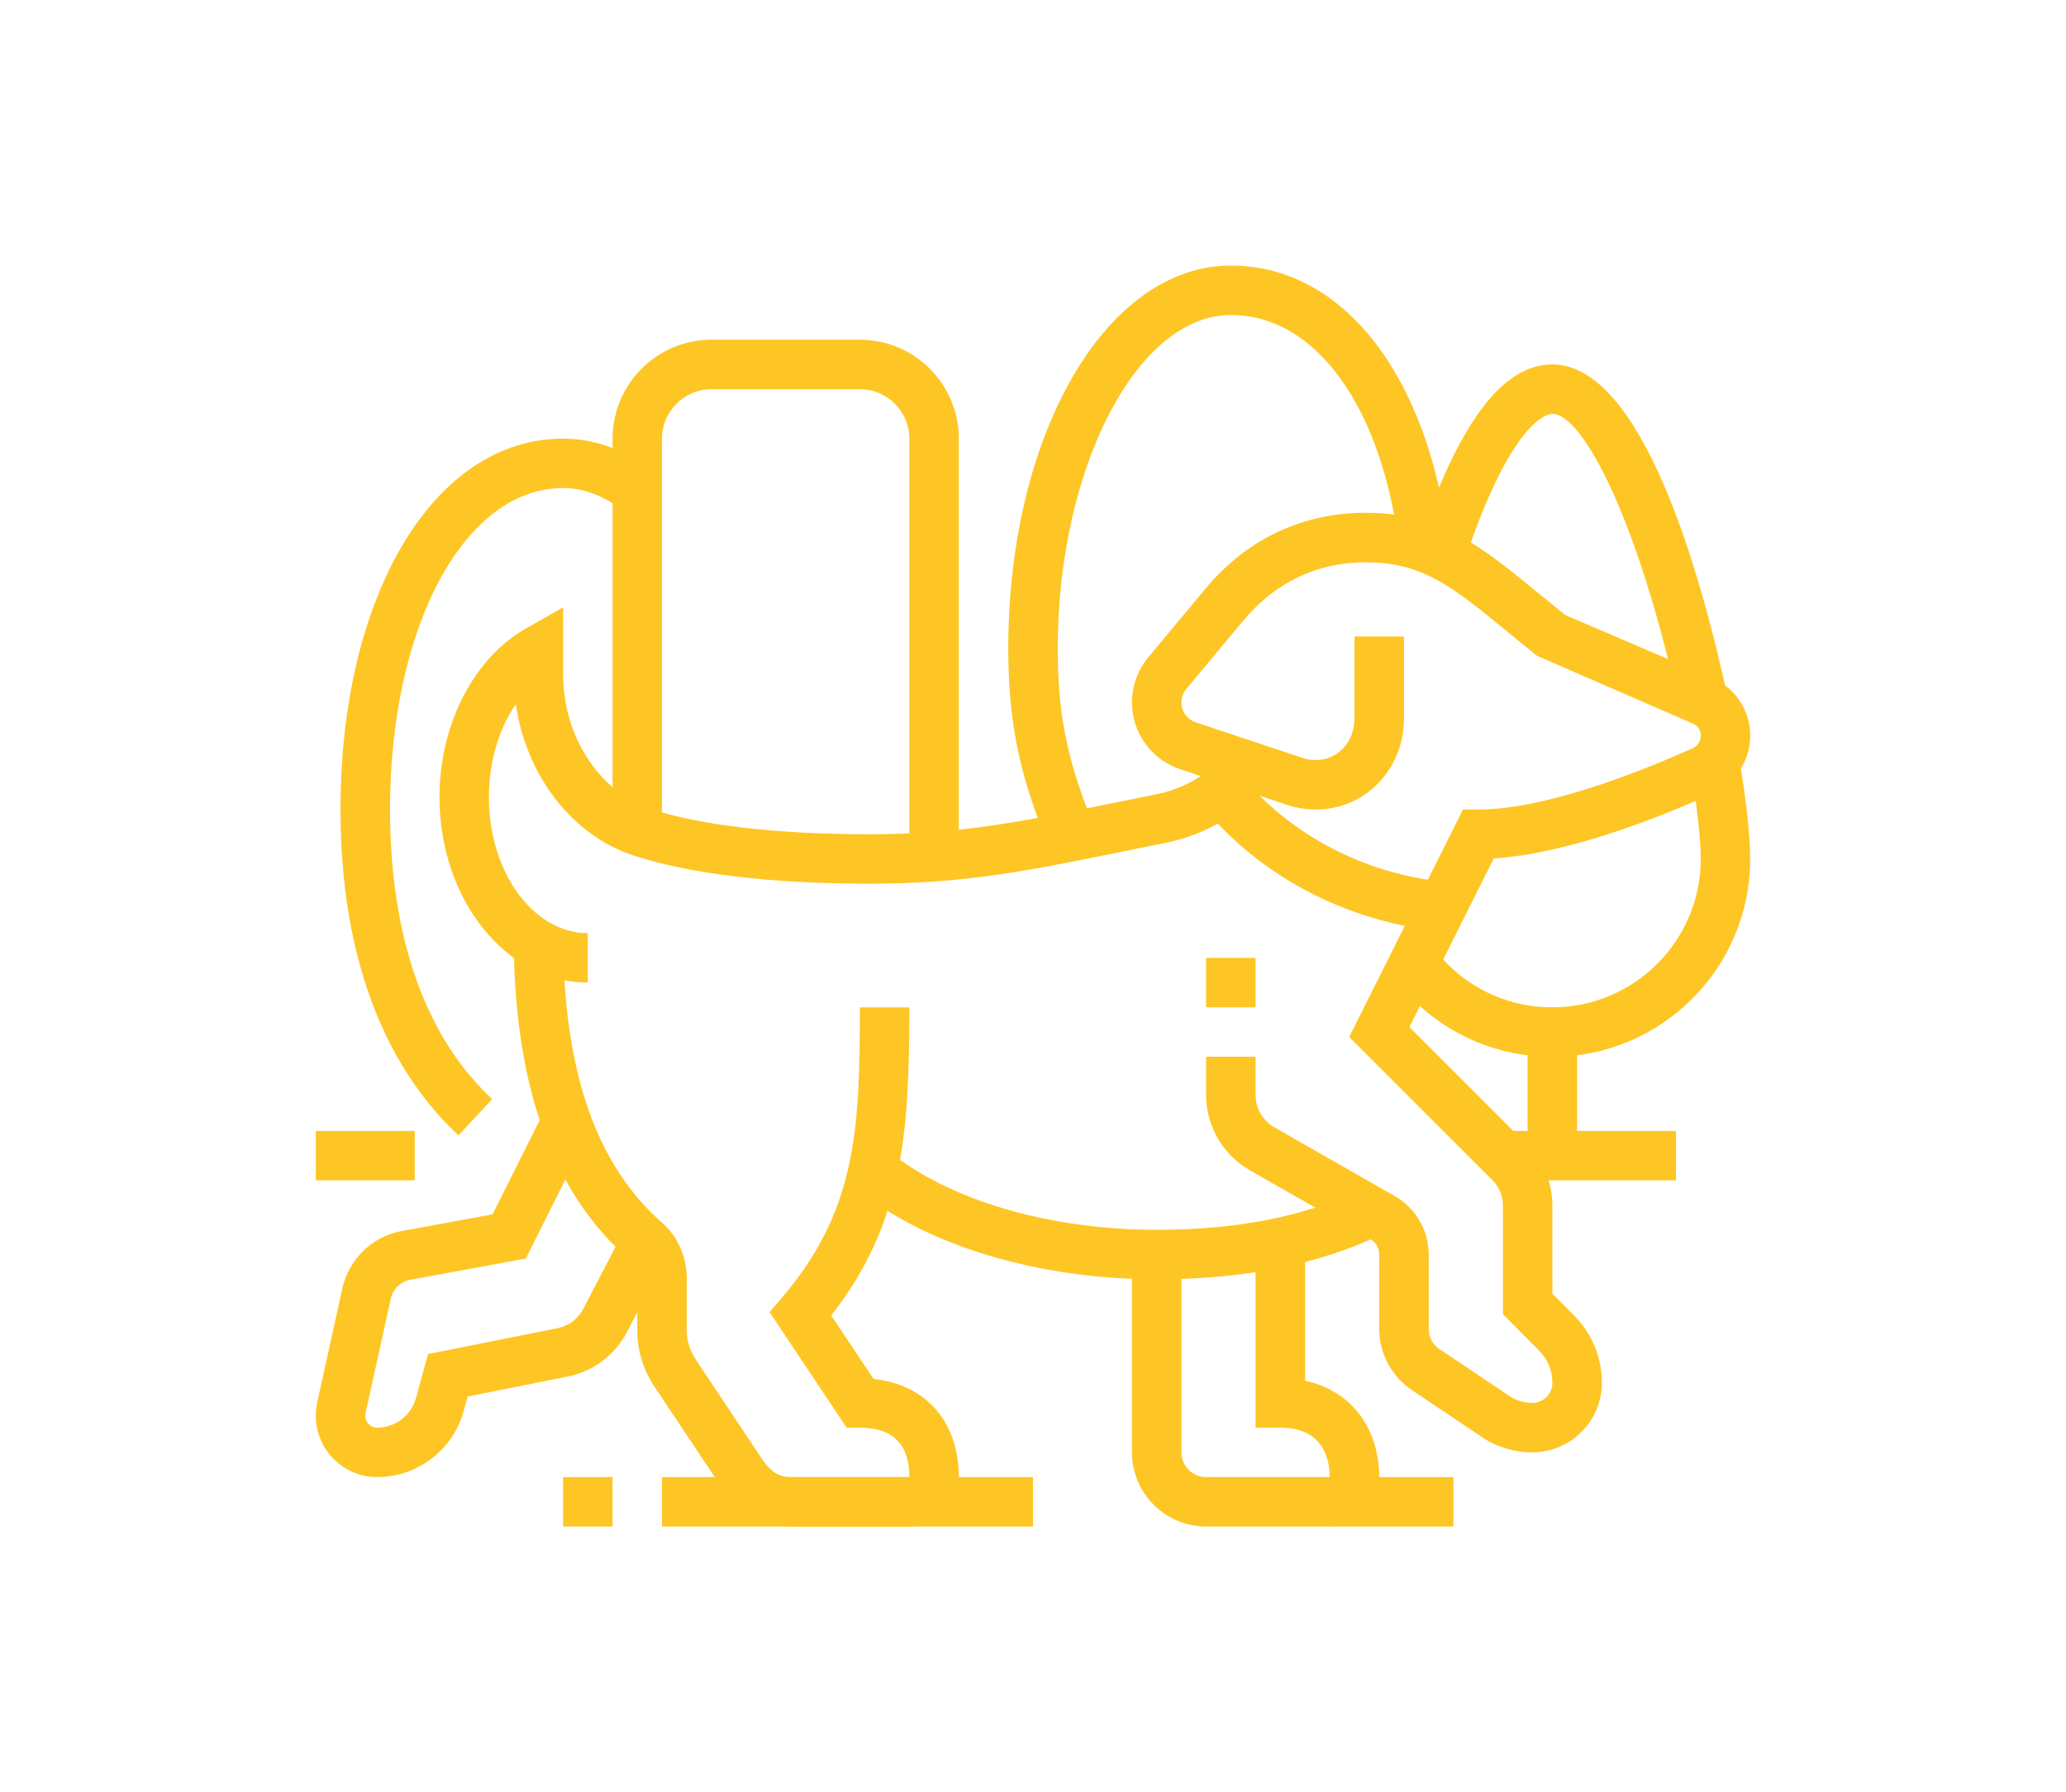
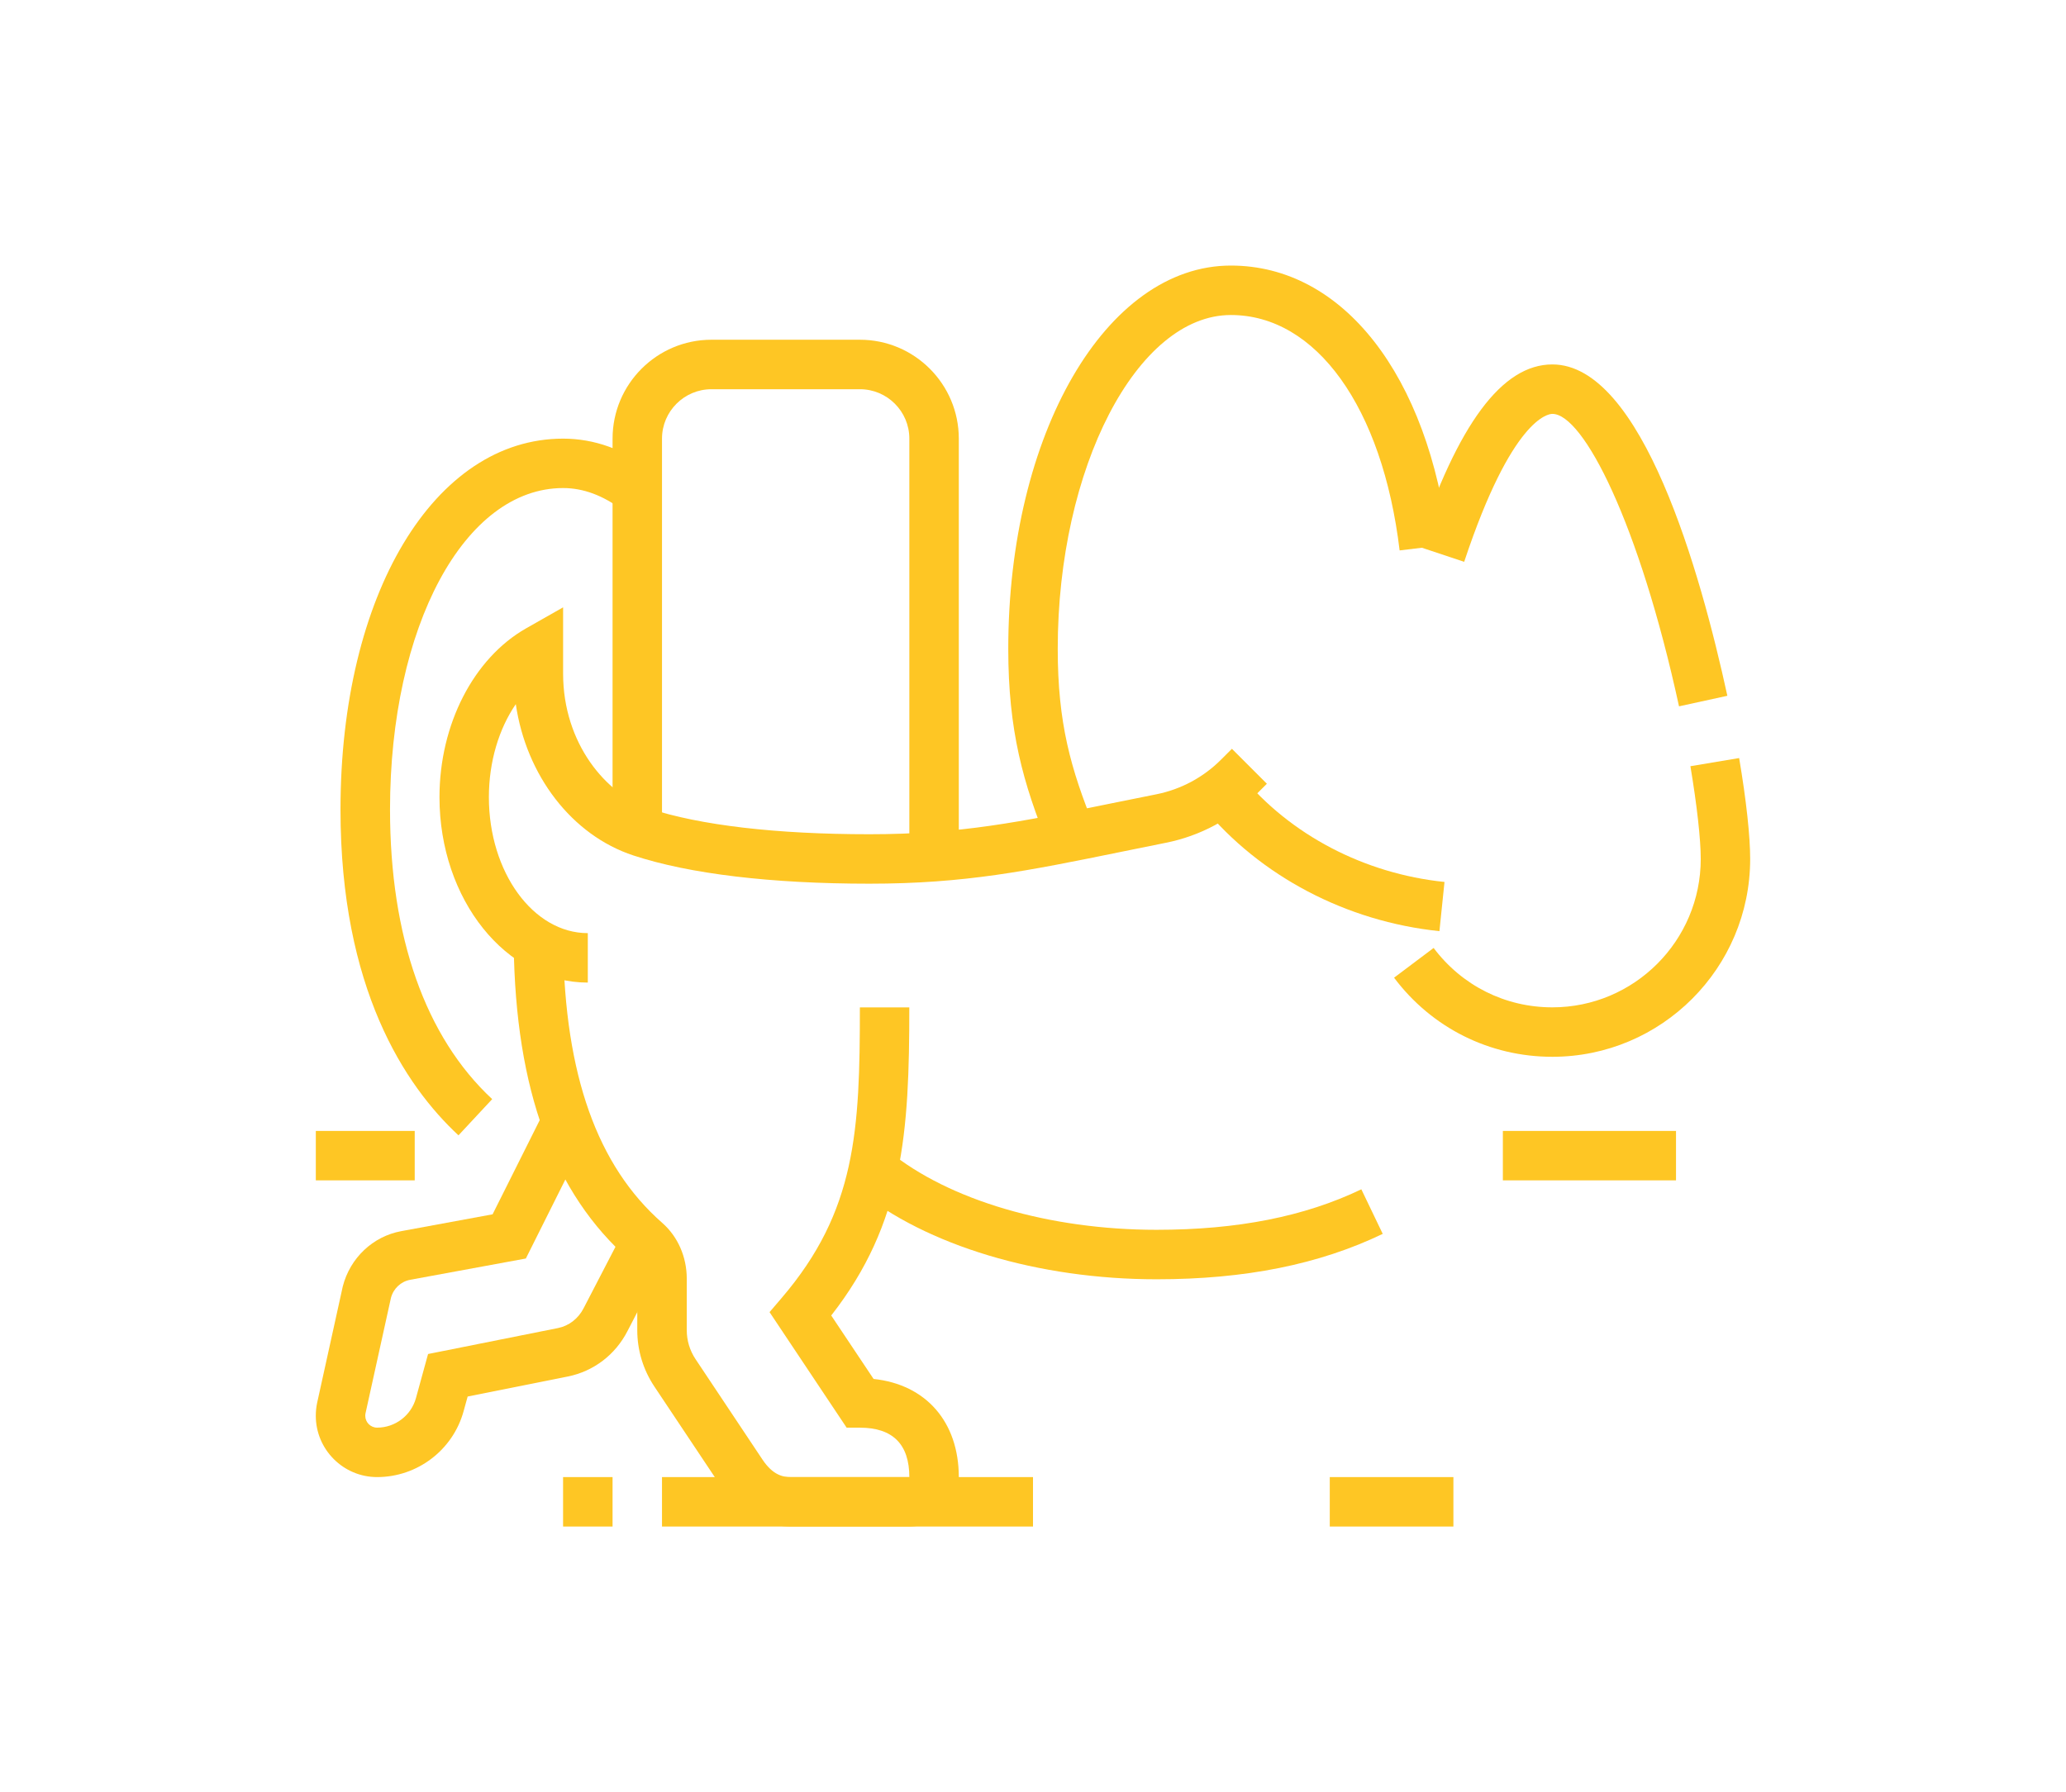
<svg xmlns="http://www.w3.org/2000/svg" version="1.1" id="Calque_1" x="0px" y="0px" width="68px" height="59px" viewBox="0 0 68 59" enable-background="new 0 0 68 59" xml:space="preserve">
  <g>
    <rect x="10.395" y="37.233" fill="#FEC624" width="3.255" height="1.627" />
    <rect x="49.465" y="37.233" fill="#FEC624" width="5.699" height="1.627" />
    <path fill="#FEC624" d="M15.09,37.378c-1.771-1.646-3.883-4.845-3.883-10.727c0-7.075,3.082-12.21,7.326-12.21   c1.027,0,2.014,0.354,2.935,1.055l-0.983,1.295c-0.633-0.479-1.287-0.723-1.951-0.723c-3.247,0-5.697,4.55-5.697,10.583   c0,4.191,1.163,7.489,3.363,9.535L15.09,37.378z" />
    <path fill="#FEC624" d="M31.558,28.206H29.93V14.441c0-0.898-0.73-1.627-1.627-1.627h-4.886c-0.896,0-1.628,0.729-1.628,1.627   v12.904h-1.627V14.441c0-1.796,1.46-3.256,3.255-3.256h4.886c1.795,0,3.255,1.46,3.255,3.256V28.206z" />
    <path fill="#FEC624" d="M34.512,27.851c-0.84-2.067-1.326-3.791-1.326-6.491c0-7.075,3.219-12.617,7.326-12.617   c3.687,0,6.502,3.605,7.172,9.184l-1.617,0.194c-0.564-4.708-2.746-7.75-5.555-7.75c-3.088,0-5.698,5.033-5.698,10.989   c0,2.446,0.426,3.952,1.208,5.877L34.512,27.851z" />
    <path fill="#FEC624" d="M51.094,34.792c-2.066,0-3.967-0.95-5.21-2.604l1.302-0.979c0.934,1.242,2.357,1.955,3.908,1.955   c2.693,0,4.884-2.191,4.884-4.885c0-0.651-0.125-1.764-0.34-3.054l1.604-0.268c0.236,1.394,0.363,2.574,0.363,3.322   C57.605,31.87,54.686,34.792,51.094,34.792z" />
    <path fill="#FEC624" d="M55.263,23.254c-1.31-6.026-3.148-9.628-4.169-9.628c-0.131,0-1.33,0.137-2.902,4.87l-1.545-0.514   c1.338-4.026,2.792-5.984,4.447-5.984c2.948,0,4.875,6.835,5.76,10.909L55.263,23.254z" />
-     <rect x="50.279" y="33.977" fill="#FEC624" width="1.629" height="4.07" />
    <path fill="#FEC624" d="M47.377,30.656c-3.064-0.318-5.899-1.808-7.779-4.09l1.256-1.035c1.61,1.955,4.049,3.232,6.69,3.505   L47.377,30.656z" />
    <path fill="#FEC624" d="M19.348,32.349c-2.693,0-4.883-2.738-4.883-6.104c0-2.391,1.119-4.572,2.852-5.559l1.217-0.691v2.18   c0,2.306,1.422,3.98,2.825,4.442c1.685,0.555,4.192,0.848,7.257,0.848c2.985,0,4.976-0.406,7.986-1.021l1.458-0.294   c0.81-0.162,1.546-0.557,2.13-1.141l0.357-0.357l1.151,1.151L41.34,26.16c-0.812,0.811-1.835,1.359-2.961,1.585l-1.451,0.294   c-3.109,0.634-5.163,1.054-8.313,1.054c-3.233,0-5.919-0.321-7.767-0.929c-2.034-0.669-3.532-2.646-3.871-4.982   c-0.558,0.814-0.886,1.9-0.886,3.063c0,2.469,1.459,4.476,3.256,4.476V32.349z" />
-     <rect x="39.697" y="31.535" fill="#FEC624" width="1.628" height="1.628" />
-     <path fill="#FEC624" d="M43.768,50.257h-4.07c-1.346,0-2.441-1.096-2.441-2.442v-6.512h1.628v6.512   c0,0.449,0.365,0.814,0.813,0.814h4.07c-0.004-0.604-0.223-1.628-1.627-1.628h-0.815v-6.094h1.629v4.549   c1.477,0.316,2.43,1.51,2.441,3.166c0.003,0.438-0.163,0.847-0.469,1.155C44.62,50.087,44.207,50.257,43.768,50.257z" />
    <path fill="#FEC624" d="M29.93,50.257h-3.895c-0.65,0-1.575-0.226-2.292-1.302l-2.206-3.308c-0.367-0.552-0.562-1.192-0.562-1.854   v-1.697c0-0.249-0.092-0.471-0.25-0.61c-2.508-2.201-3.757-5.597-3.817-10.382l1.627-0.021c0.056,4.297,1.122,7.301,3.265,9.18   c0.511,0.449,0.804,1.118,0.804,1.834v1.697c0,0.339,0.1,0.668,0.288,0.951l2.205,3.309c0.34,0.507,0.665,0.576,0.938,0.576h3.895   c0-1.081-0.547-1.628-1.627-1.628h-0.437l-2.537-3.804l0.401-0.469c2.447-2.862,2.572-5.499,2.572-9.564h1.627   c0,4.109-0.186,7.091-2.57,10.144l1.394,2.089c1.72,0.181,2.805,1.409,2.805,3.233C31.558,49.511,30.812,50.257,29.93,50.257z" />
    <path fill="#FEC624" d="M38.07,42.117c-3.895,0-7.576-1.107-9.853-2.96l1.029-1.263c1.993,1.625,5.292,2.594,8.823,2.594   c2.664,0,4.869-0.436,6.738-1.333l0.704,1.467C43.418,41.628,40.983,42.117,38.07,42.117z" />
    <rect x="18.533" y="48.629" fill="#FEC624" width="1.629" height="1.628" />
    <rect x="21.789" y="48.629" fill="#FEC624" width="12.211" height="1.628" />
    <rect x="43.768" y="48.629" fill="#FEC624" width="4.069" height="1.628" />
    <path fill="#FEC624" d="M12.412,48.629c-1.112,0-2.018-0.906-2.018-2.019c0-0.143,0.015-0.288,0.045-0.43l0.843-3.828   c0.243-0.944,0.995-1.647,1.92-1.819l3.011-0.555l1.703-3.404l1.457,0.728l-2.065,4.131l-3.809,0.701   c-0.306,0.057-0.553,0.291-0.632,0.597l-0.836,3.795c-0.006,0.027-0.009,0.057-0.009,0.084c0,0.215,0.175,0.391,0.39,0.391   c0.596,0,1.122-0.401,1.279-0.975l0.398-1.449l4.278-0.855c0.359-0.073,0.665-0.309,0.839-0.647l1.334-2.573l1.445,0.748   l-1.332,2.571c-0.399,0.779-1.114,1.326-1.966,1.497l-3.295,0.659l-0.133,0.481C14.91,47.736,13.738,48.629,12.412,48.629z" />
-     <path fill="#FEC624" d="M50.432,47.815c-0.595,0-1.17-0.175-1.662-0.507l-2.377-1.596c-0.637-0.476-0.997-1.196-0.997-1.95v-2.459   c0-0.211-0.113-0.406-0.296-0.511l-3.964-2.265c-0.887-0.506-1.438-1.456-1.438-2.478v-1.258h1.628v1.258   c0,0.439,0.237,0.846,0.618,1.064l3.963,2.265c0.69,0.394,1.118,1.13,1.118,1.925v2.459c0,0.245,0.115,0.478,0.31,0.624   l2.344,1.572c0.225,0.15,0.484,0.229,0.754,0.229c0.365,0,0.662-0.296,0.662-0.661c0-0.401-0.155-0.778-0.438-1.062l-1.19-1.197   v-3.58c0-0.31-0.124-0.614-0.344-0.833l-4.716-4.716l3.743-7.486h0.503c2.351,0,5.729-1.417,7.071-2.024   c0.153-0.07,0.255-0.238,0.255-0.418c0-0.174-0.1-0.32-0.269-0.393l-5.124-2.228c-0.337-0.27-0.65-0.528-0.948-0.773   c-1.81-1.486-2.806-2.305-4.688-2.305c-1.59,0-2.98,0.663-4.025,1.917l-1.881,2.257c-0.103,0.124-0.159,0.279-0.159,0.44   c0,0.298,0.19,0.561,0.47,0.654l3.535,1.178c0.13,0.044,0.271,0.066,0.416,0.066c0.727,0,1.276-0.594,1.276-1.381v-2.688h1.629   v2.688c0,1.688-1.276,3.009-2.905,3.009c-0.318,0-0.633-0.051-0.933-0.15l-3.532-1.178c-0.947-0.315-1.584-1.199-1.584-2.199   c0-0.54,0.191-1.067,0.535-1.482l1.882-2.258c1.365-1.637,3.188-2.502,5.276-2.502c2.466,0,3.831,1.123,5.721,2.676   c0.266,0.218,0.547,0.449,0.847,0.69l4.833,2.072c0.762,0.326,1.256,1.067,1.256,1.888c0,0.822-0.477,1.567-1.213,1.9   c-1.67,0.758-4.736,1.995-7.229,2.153l-2.777,5.554l3.885,3.885c0.523,0.523,0.822,1.247,0.822,1.985v2.909l0.717,0.72   c0.589,0.591,0.912,1.376,0.912,2.21C52.723,46.788,51.695,47.815,50.432,47.815z" />
  </g>
</svg>